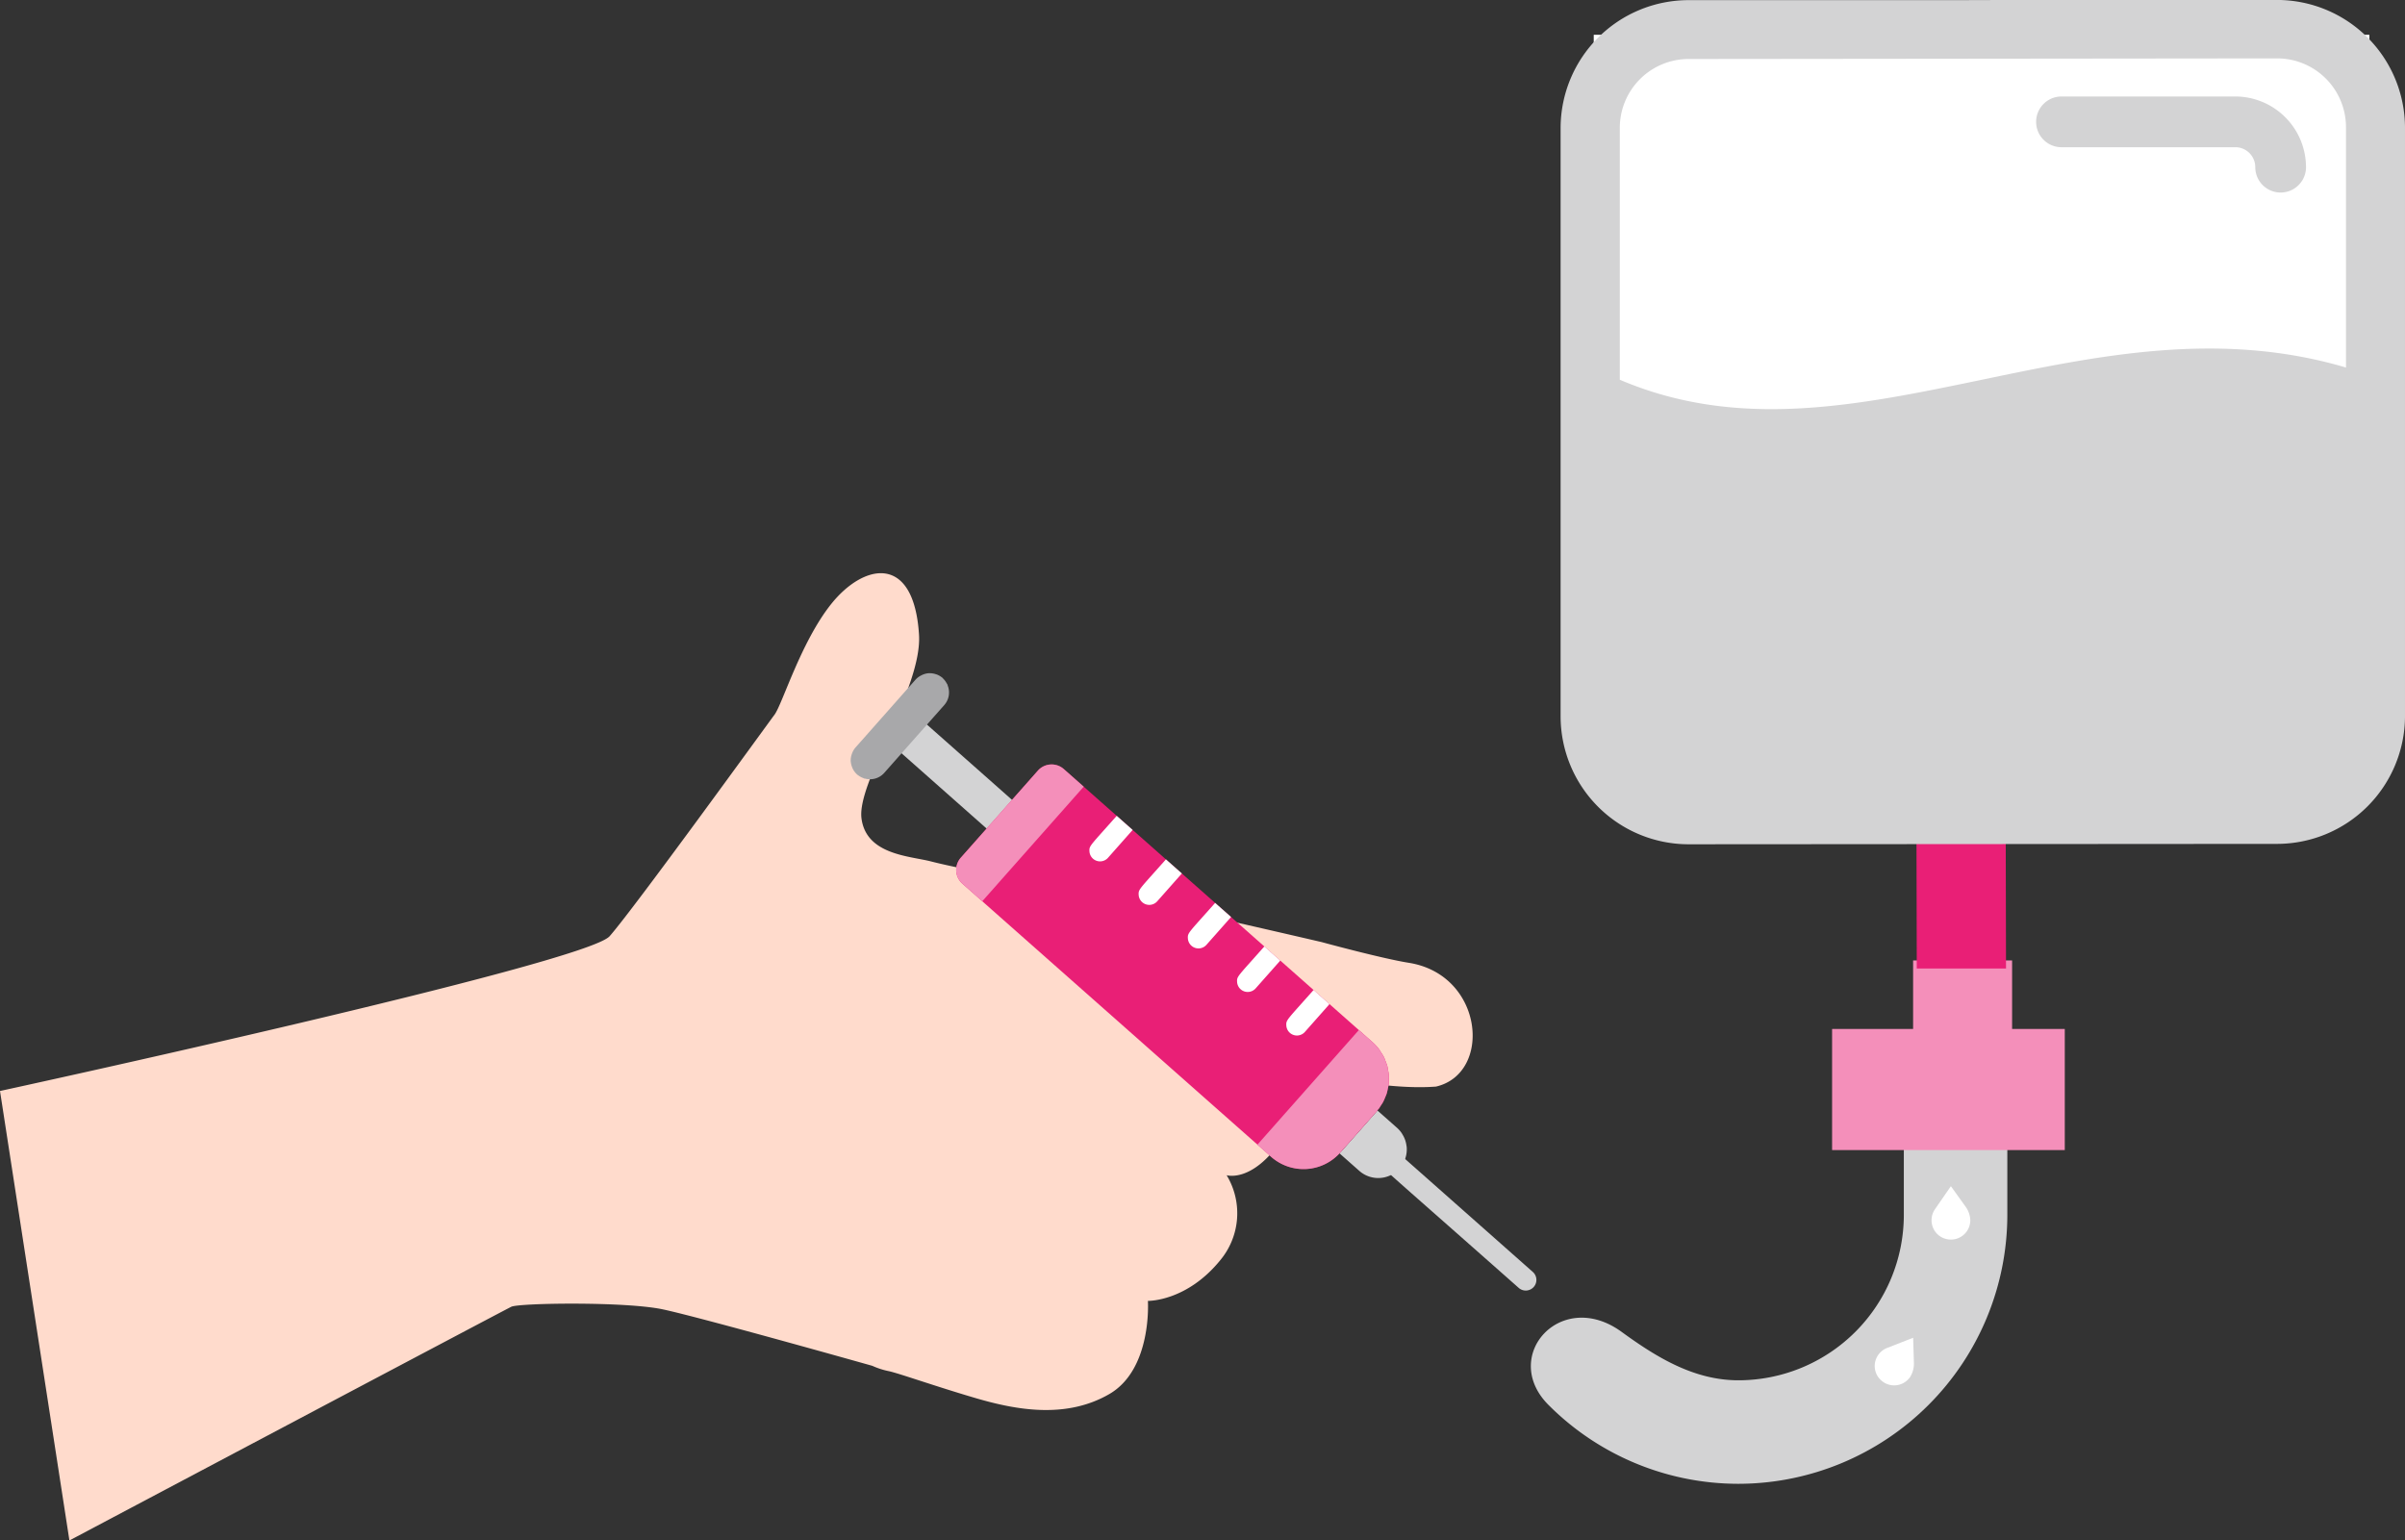
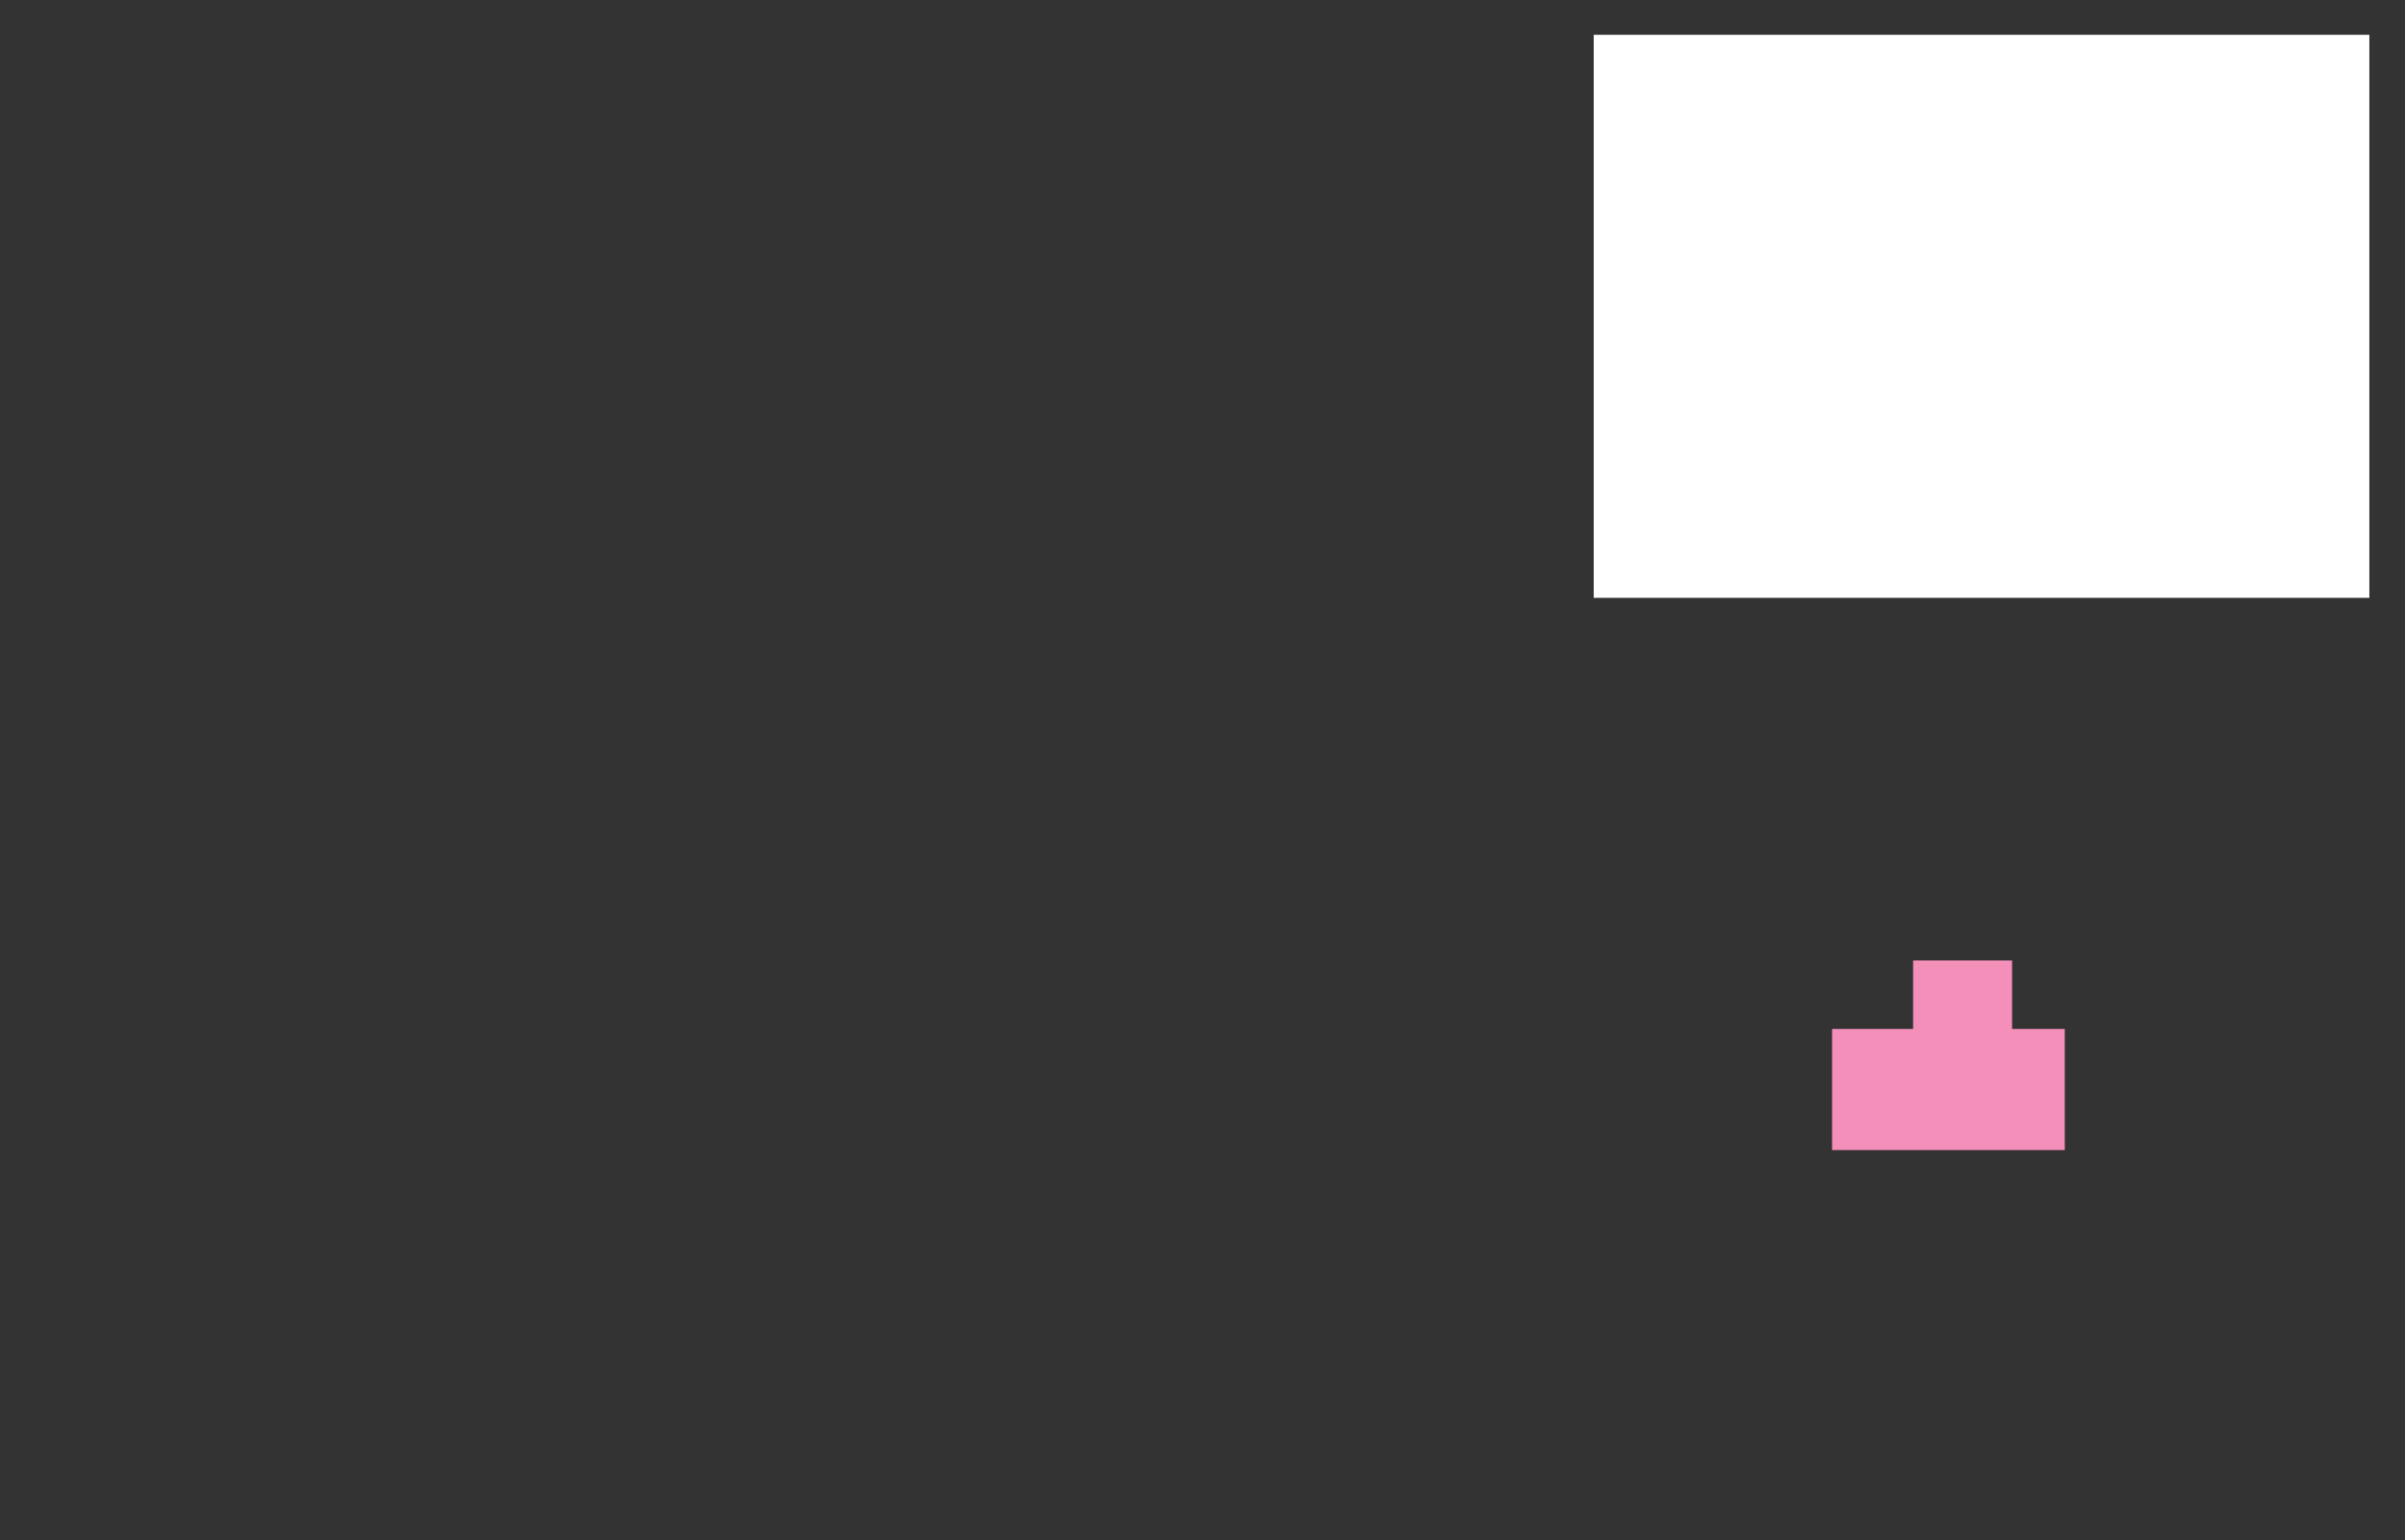
<svg xmlns="http://www.w3.org/2000/svg" id="Group_1819" data-name="Group 1819" width="226.354" height="145" viewBox="0 0 226.354 145">
  <rect x="0" y="0" width="226.354" height="145" fill="#333333" stroke="none" />
  <defs>
    <clipPath id="clip-path">
-       <path id="Path_857" data-name="Path 857" d="M0-25.672H226.353v-145H0Z" transform="translate(0 170.672)" fill="none" />
-     </clipPath>
+       </clipPath>
  </defs>
  <rect id="Rectangle_201" data-name="Rectangle 201" width="73" height="53" transform="translate(150 3.274)" fill="#fff" />
  <g id="Group_1657" data-name="Group 1657">
    <g id="Group_1636" data-name="Group 1636" clip-path="url(#clip-path)">
      <g id="Group_1634" data-name="Group 1634" transform="translate(191.637 9.082)">
-         <path id="Path_855" data-name="Path 855" d="M-.423-.845H16a1.879,1.879,0,0,1,1.815,1.878,2.387,2.387,0,1,0,4.775,0A6.668,6.668,0,0,0,15.939-5.62H-.423A2.387,2.387,0,0,0-2.81-3.233,2.387,2.387,0,0,0-.423-.845" transform="translate(2.81 5.62)" fill="#d3d3d4" />
-       </g>
+         </g>
      <g id="Group_1635" data-name="Group 1635" transform="translate(144.082 106.56)">
-         <path id="Path_856" data-name="Path 856" d="M-.294-4.548A25.231,25.231,0,0,0,17.588,2.872a25.334,25.334,0,0,0,25.3-25.3v-7.805H33.147v7.805A15.575,15.575,0,0,1,17.588-6.871c-4.157,0-7.642-2.111-11-4.556C.87-15.586-4.876-9.13-.294-4.548" transform="translate(1.956 30.235)" fill="#d3d3d4" />
-       </g>
+         </g>
    </g>
    <g id="Group_1637" data-name="Group 1637" transform="translate(172.434 96.854)">
      <path id="Path_858" data-name="Path 858" d="M-1.346-.7V-12.1h-21.9V-.7Z" transform="translate(23.245 12.1)" fill="#f48fba" />
    </g>
    <g id="Group_1638" data-name="Group 1638" transform="translate(180.058 90.404)">
      <path id="Path_859" data-name="Path 859" d="M-.573-.7V-12.1H-9.89V-.7Z" transform="translate(9.89 12.1)" fill="#f48fba" />
    </g>
    <g id="Group_1656" data-name="Group 1656" clip-path="url(#clip-path)">
      <g id="Group_1639" data-name="Group 1639" transform="translate(180.336 57.66)">
        <path id="Path_860" data-name="Path 860" d="M-1.488-.744l.065,29.3h-8.4L-9.89-.744a4.2,4.2,0,0,1,4.2-4.2,4.2,4.2,0,0,1,4.2,4.2" transform="translate(9.89 4.945)" fill="#e91f76" />
      </g>
      <g id="Group_1640" data-name="Group 1640" transform="translate(176.447 125.92)">
        <path id="Path_861" data-name="Path 861" d="M-.653-.427l-.071-2.41-2.42.946a1.839,1.839,0,0,0-1.1,1.127,1.8,1.8,0,0,0,.4,1.831,1.889,1.889,0,0,0,.308.263A1.824,1.824,0,0,0-1,.843l0-.005A2.346,2.346,0,0,0-.653-.427" transform="translate(4.34 2.837)" fill="#fff" />
      </g>
      <g id="Group_1641" data-name="Group 1641" transform="translate(181.794 111.654)">
        <path id="Path_862" data-name="Path 862" d="M-.571-.347-1.978-2.305-3.457-.168A1.846,1.846,0,0,0-3.735,1.38,1.8,1.8,0,0,0-2.38,2.675a1.827,1.827,0,0,0,.4.045A1.823,1.823,0,0,0-.151.9V.9A2.348,2.348,0,0,0-.571-.347" transform="translate(3.798 2.305)" fill="#fff" />
      </g>
      <g id="Group_1642" data-name="Group 1642" transform="translate(146.881 0)">
        <path id="Path_863" data-name="Path 863" d="M-11.94-14.063A12.05,12.05,0,0,0,.092-26.1V-81.464A12.049,12.049,0,0,0-11.94-93.5H-36.692l-5.554.017h-25.1A12.051,12.051,0,0,0-79.381-81.447v55.389A12.051,12.051,0,0,0-67.347-14.026ZM-73.808-57.75V-81.464a6.478,6.478,0,0,1,6.478-6.479L-11.94-88a6.479,6.479,0,0,1,6.478,6.481V-58.9c-11.884-3.516-23.251-1.147-34.265,1.149-11.775,2.444-22.919,4.758-34.081,0" transform="translate(79.381 93.496)" fill="#d3d3d4" />
      </g>
      <g id="Group_1643" data-name="Group 1643" transform="translate(0 53.951)">
        <path id="Path_864" data-name="Path 864" d="M-14.534-13.209a7.261,7.261,0,0,0,1.565.506c1,.219,4.314,1.405,8.174,2.538S3.72-8.2,7.775-10.545s3.637-8.773,3.637-8.773,3.664.077,6.848-3.877a6.907,6.907,0,0,0,.561-7.952s2.407.754,5.188-3.335c2.81-4.132-3.619-7.932-3.619-7.932S31.628-38.96,38.528-39.49c5.318-1.238,4.508-10.537-2.575-11.654-2.519-.4-8.193-1.948-8.193-1.948S10.917-57.015,7.138-57.664-5.246-59.715-9-60.683c-2.016-.519-6.1-.617-6.546-4.054s5.736-12.271,5.414-17.3c-.489-7.662-5.208-6.7-8.262-2.88-2.866,3.588-4.592,9.432-5.346,10.435s-13.21,18.23-15.51,20.837S-96.627-39.075-96.627-39.075l6.533,42.308s40.859-21.648,41.594-22,10.706-.506,14.257.247,19.709,5.312,19.709,5.312" transform="translate(96.627 87.817)" fill="#ffdbcc" />
      </g>
      <g id="Group_1644" data-name="Group 1644" transform="translate(129.263 107.672)">
        <path id="Path_865" data-name="Path 865" d="M0-.188A1,1,0,0,1,1.663-1L15,10.8a1,1,0,1,1-1.328,1.5C-.651-.373.036.4,0-.188" transform="translate(0.002 1.253)" fill="#d3d3d4" />
      </g>
      <g id="Group_1645" data-name="Group 1645" transform="translate(84.709 68.077)">
        <path id="Path_866" data-name="Path 866" d="M-1.091-.591-4.865-3.93l-2.39,2.7L1.037,6.108,2.224,4.766h0l1.2-1.36L1.909,2.063.03.4-1.05-.555l-.041-.037" transform="translate(7.255 3.93)" fill="#d3d3d4" />
      </g>
      <g id="Group_1646" data-name="Group 1646" transform="translate(126.073 104.529)">
        <path id="Path_867" data-name="Path 867" d="M-1.119-.608c-.005-.061-.02-.12-.029-.181a2.691,2.691,0,0,0-.088-.39c-.022-.073-.049-.144-.078-.216a2.686,2.686,0,0,0-.176-.349c-.037-.061-.069-.123-.11-.183a2.689,2.689,0,0,0-.413-.47L-3.871-4.04c-.04.047-.622.706-1.3,1.477l-.352.4h0c-.9,1.019-1.846,2.085-1.915,2.16l1.858,1.644a2.693,2.693,0,0,0,2.97.4h0c.011-.005.019-.014.029-.019a2.678,2.678,0,0,0,.477-.314c.064-.051.12-.108.178-.164s.1-.085.148-.136.061-.089.1-.133c.053-.067.1-.135.149-.206A2.572,2.572,0,0,0-1.354.723c.026-.059.057-.114.079-.174A2.692,2.692,0,0,0-1.119-.608" transform="translate(7.44 4.04)" fill="#d3d3d4" />
      </g>
      <g id="Group_1647" data-name="Group 1647" transform="translate(89.993 71.956)">
        <path id="Path_868" data-name="Path 868" d="M-7.21-5.178a4.434,4.434,0,0,0-.076-.483c-.022-.124-.035-.249-.068-.37a4.548,4.548,0,0,0-.179-.492c-.043-.109-.074-.221-.126-.327a4.537,4.537,0,0,0-.311-.511c-.054-.082-.094-.168-.153-.247a4.689,4.689,0,0,0-.623-.674L-37.8-33.987a1.73,1.73,0,0,0-2.443.149l-.88.995h0l-6.374,7.2a1.732,1.732,0,0,0,.15,2.444l29.055,25.7a4.611,4.611,0,0,0,6.509-.4l3.437-3.884c.071-.081.119-.172.184-.255,0,.01,0,.02,0,.031.071-.09.117-.189.18-.283.081-.121.165-.24.233-.367a4.27,4.27,0,0,0,.19-.423c.054-.13.113-.257.155-.392a4.546,4.546,0,0,0,.1-.45c.027-.133.06-.266.076-.4a4.561,4.561,0,0,0,.016-.47c0-.133.011-.263,0-.4" transform="translate(47.933 34.422)" fill="#e91f76" />
      </g>
      <g id="Group_1648" data-name="Group 1648" transform="translate(118.342 96.955)">
-         <path id="Path_869" data-name="Path 869" d="M-2.191-.751C-2.2-.9-2.235-1.043-2.26-1.19s-.039-.279-.076-.415a4.6,4.6,0,0,0-.158-.435c-.049-.127-.087-.259-.147-.383a4.694,4.694,0,0,0-.27-.444c-.066-.1-.119-.214-.195-.313a4.617,4.617,0,0,0-.621-.672l-.2-.179-1.087-.962-1.16,1.31-.462.522h0L-14.565,5.8l1.291,1.141a4.61,4.61,0,0,0,6.509-.4l3.437-3.885c.071-.08.118-.171.183-.254,0,.01,0,.02,0,.031.07-.089.116-.189.178-.282.082-.121.166-.241.234-.369a4.483,4.483,0,0,0,.186-.413c.056-.134.116-.265.158-.4a4.36,4.36,0,0,0,.1-.429c.03-.141.065-.28.081-.424s.013-.29.014-.435.013-.286,0-.43" transform="translate(14.565 4.994)" fill="#f48fba" />
-       </g>
+         </g>
      <g id="Group_1649" data-name="Group 1649" transform="translate(89.994 71.956)">
        <path id="Path_870" data-name="Path 870" d="M-2.125-.37-4-2.026a1.732,1.732,0,0,0-2.444.15l-.88.995h0l-6.373,7.2a1.731,1.731,0,0,0,.15,2.443l1.872,1.656Z" transform="translate(14.129 2.461)" fill="#f48fba" />
      </g>
      <g id="Group_1650" data-name="Group 1650" transform="translate(121.061 93.186)">
        <path id="Path_871" data-name="Path 871" d="M0-.592A1,1,0,0,0,.336.1,1,1,0,0,0,1.749.01L4.065-2.607l-1.5-1.328C.048-1.09-.034-1.128,0-.592" transform="translate(0.005 3.935)" fill="#fff" />
      </g>
      <g id="Group_1651" data-name="Group 1651" transform="translate(116.428 89.087)">
        <path id="Path_872" data-name="Path 872" d="M0-.592a1,1,0,0,0,1.75.6L4.065-2.607l-1.5-1.328C.048-1.089-.034-1.128,0-.592" transform="translate(0.005 3.935)" fill="#fff" />
      </g>
      <g id="Group_1652" data-name="Group 1652" transform="translate(111.796 84.99)">
        <path id="Path_873" data-name="Path 873" d="M0-.592a1,1,0,0,0,1.75.6L4.065-2.607l-1.5-1.327C.052-1.095-.034-1.129,0-.592" transform="translate(0.005 3.934)" fill="#fff" />
      </g>
      <g id="Group_1653" data-name="Group 1653" transform="translate(102.532 76.794)">
        <path id="Path_874" data-name="Path 874" d="M0-.592A1,1,0,0,0,.335.1,1,1,0,0,0,1.749.011L4.065-2.607l-1.5-1.327C.048-1.09-.034-1.128,0-.592" transform="translate(0.005 3.934)" fill="#fff" />
      </g>
      <g id="Group_1654" data-name="Group 1654" transform="translate(107.164 80.891)">
        <path id="Path_875" data-name="Path 875" d="M0-.592a1,1,0,0,0,1.75.6L4.065-2.607l-1.5-1.328C.052-1.095-.034-1.13,0-.592" transform="translate(0.005 3.935)" fill="#fff" />
      </g>
      <g id="Group_1655" data-name="Group 1655" transform="translate(80.066 63.364)">
        <path id="Path_876" data-name="Path 876" d="M-1.613-.2l.018,0c-.008-.021-.023-.036-.031-.056C-1.646-.3-1.674-.334-1.7-.378a1.77,1.77,0,0,0-.33-.437c-.017-.017-.024-.041-.042-.057s-.021-.01-.031-.018A1.784,1.784,0,0,0-2.641-1.2c-.045-.016-.088-.026-.133-.04a1.821,1.821,0,0,0-.566-.074c-.015,0-.031,0-.046,0a1.779,1.779,0,0,0-.595.154c-.041.018-.079.037-.12.059a1.771,1.771,0,0,0-.517.39l-5.657,6.394h0a1.766,1.766,0,0,0-.325.56c-.016.042-.031.083-.043.127a1.753,1.753,0,0,0-.08.607c0,.017.007.033.008.05a1.823,1.823,0,0,0,.141.547c.019.044.035.087.057.13a1.771,1.771,0,0,0,.374.494c.009.008.013.021.023.031s.045.021.065.037a1.754,1.754,0,0,0,.468.271c.046.019.088.042.136.057.02.006.036.018.055.023,0-.005,0-.011,0-.016a1.792,1.792,0,0,0,1.825-.528l5.657-6.393A1.792,1.792,0,0,0-1.613-.2" transform="translate(10.724 1.318)" fill="#a8a8aa" />
      </g>
    </g>
  </g>
</svg>